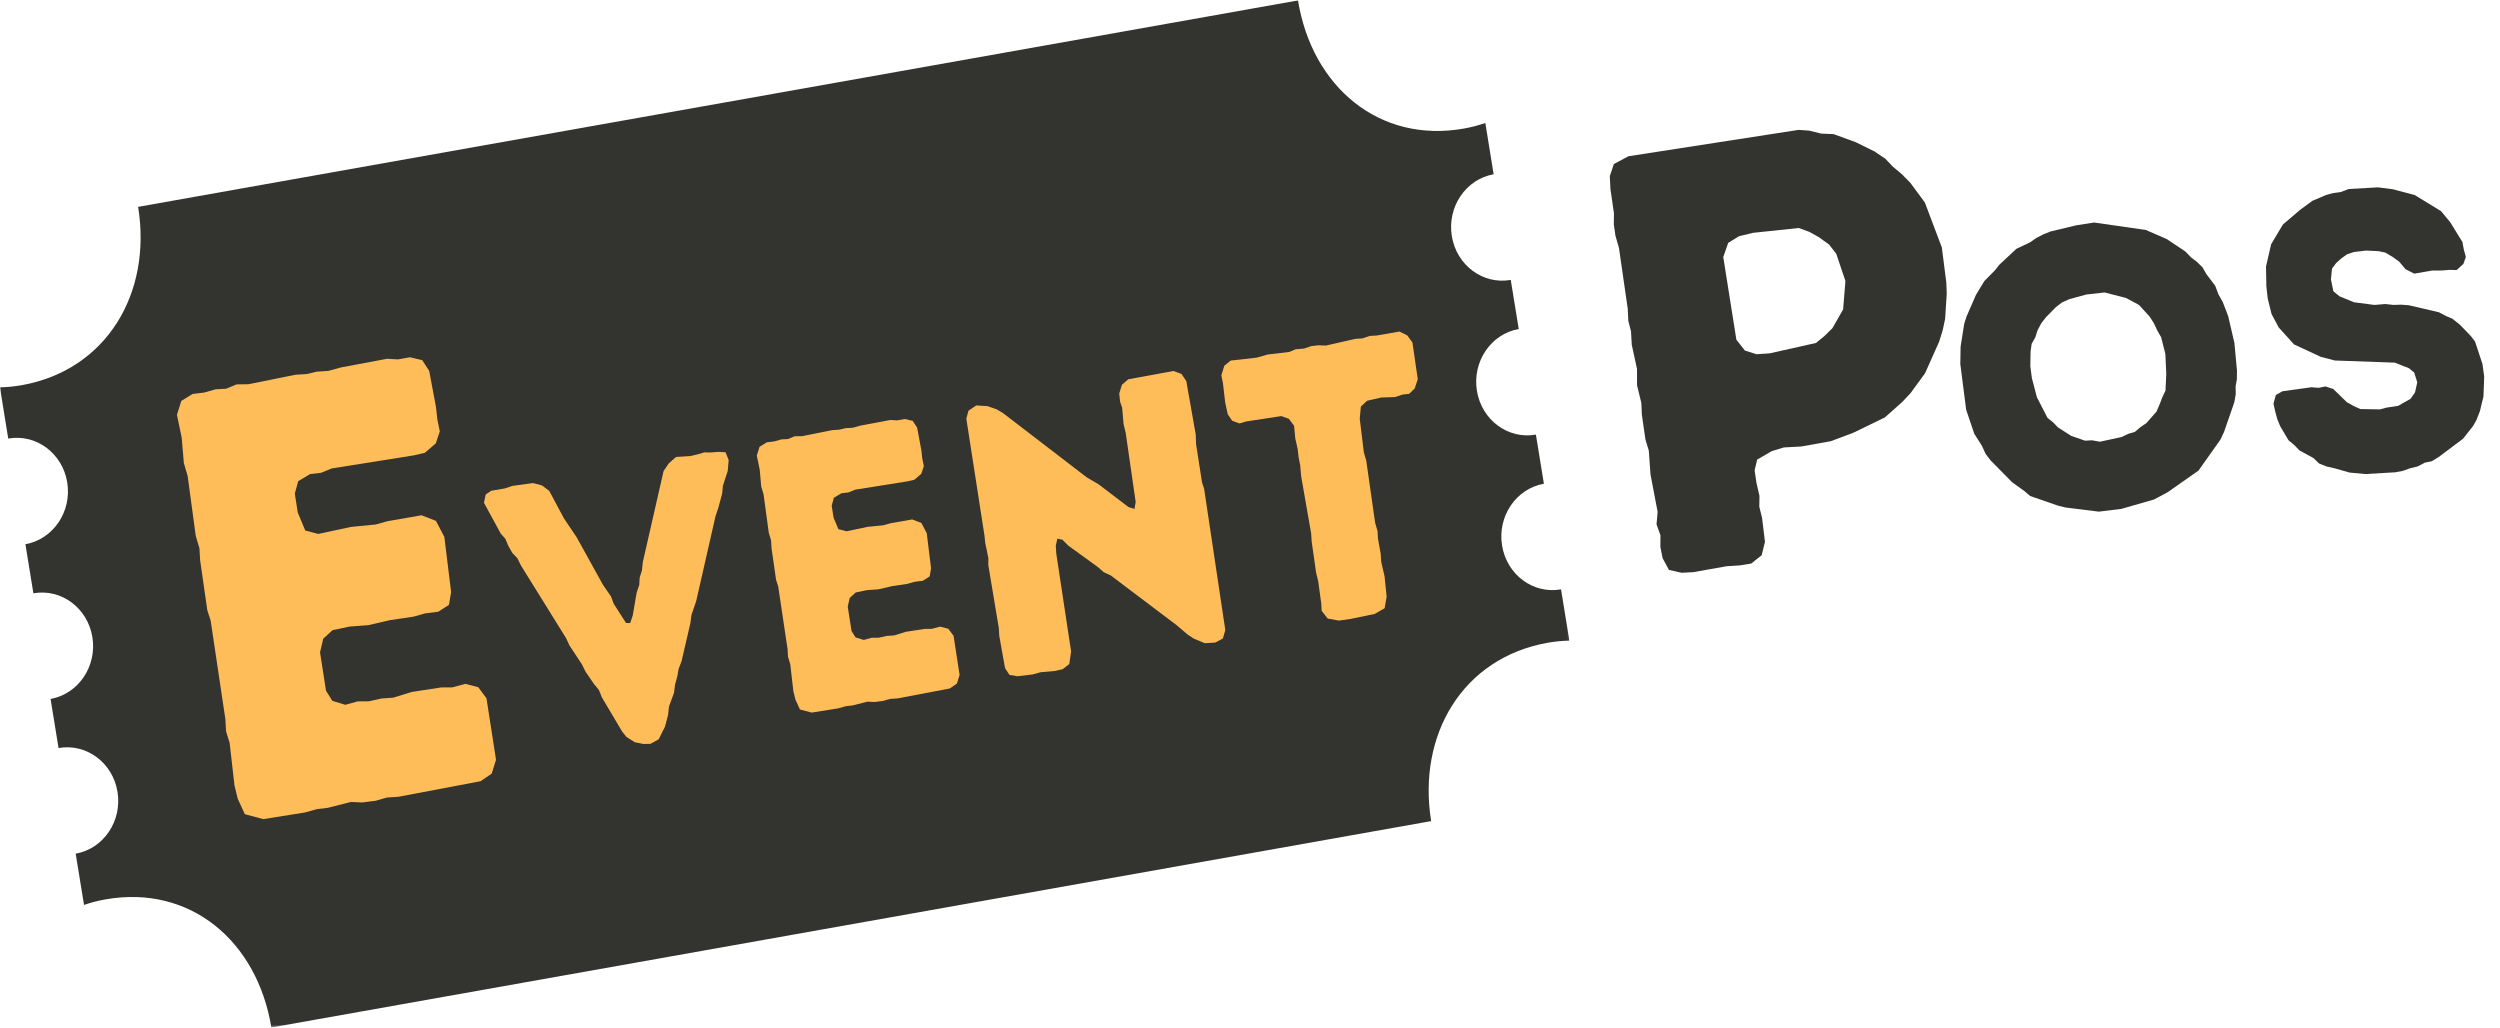
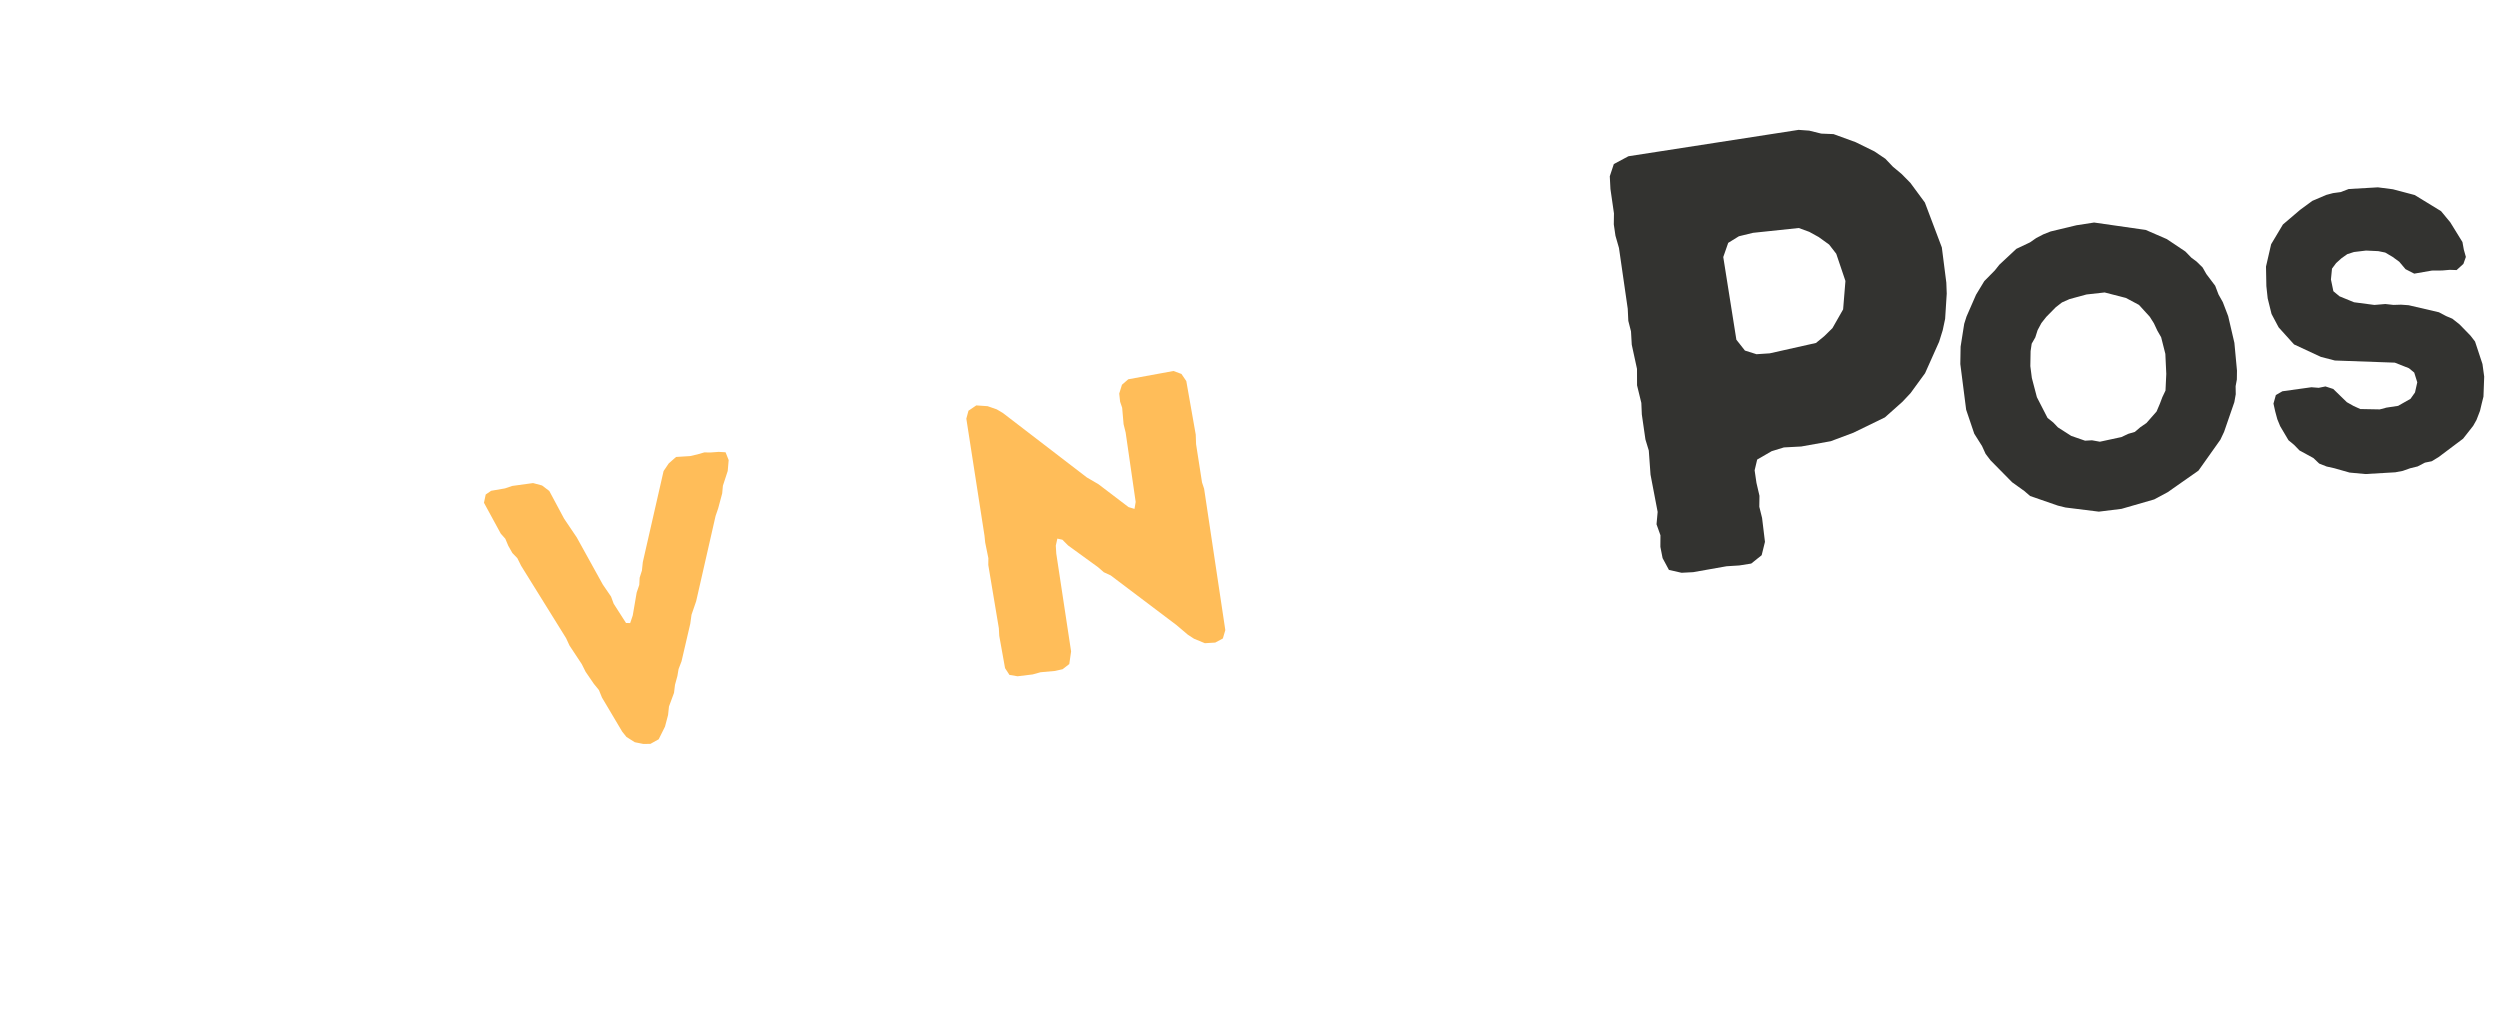
<svg xmlns="http://www.w3.org/2000/svg" width="1158" height="476" viewBox="0 0 1158 476" fill="none">
  <mask id="mask0_364_1111" style="mask-type:luminance" maskUnits="userSpaceOnUse" x="0" y="0" width="727" height="476">
-     <path d="M0 0H726.922V475.708H0V0Z" fill="white" />
-   </mask>
+     </mask>
  <g mask="url(#mask0_364_1111)">
    <path fill-rule="evenodd" clip-rule="evenodd" d="M64.003 95.814C243.07 63.938 422.151 32.076 601.233 0.199C607.709 40.124 638.774 66.549 678.164 59.534C681.559 58.917 684.845 58.07 688.008 56.966L691.855 80.722C678.958 83.018 670.291 95.829 672.482 109.357C674.672 122.871 686.899 131.951 699.782 129.656L703.479 152.394C690.582 154.69 681.915 167.501 684.106 181.014C686.296 194.542 698.522 203.623 711.433 201.314L715.13 224.066C702.219 226.362 693.553 239.172 695.757 252.686C697.947 266.214 710.174 275.295 723.071 272.986L726.932 296.742C723.591 296.814 720.237 297.144 716.855 297.732C677.452 304.747 656.449 340.411 662.912 380.336C483.83 412.198 304.763 444.074 125.682 475.936C119.206 436.026 88.14 409.601 48.751 416.616C45.369 417.219 42.069 418.065 38.92 419.17L35.059 395.427C47.97 393.118 56.637 380.307 54.432 366.793C52.242 353.279 40.016 344.198 27.119 346.494L23.422 323.755C36.319 321.446 44.986 308.635 42.795 295.121C40.591 281.607 28.364 272.526 15.467 274.822L11.771 252.084C24.668 249.788 33.334 236.963 31.144 223.449C28.953 209.936 16.727 200.855 3.816 203.15L-0.031 179.408C3.309 179.336 6.664 179.006 10.046 178.418C49.449 171.403 70.451 135.724 63.975 95.814H64.003Z" fill="#333330" />
  </g>
-   <path d="M184.591 369.056L222.562 361.864L227.753 358.346L229.758 351.926L225.338 323.457L221.537 318.329L215.556 316.758L209.522 318.392L204.345 318.423L190.724 320.515L182.107 323.169L176.702 323.542L170.896 324.849L165.704 324.88L159.938 326.471L153.917 324.617L151 319.914L148.24 302.158L149.725 295.823L154.032 291.895L161.966 290.218L170.609 289.575L180.644 287.245L191.602 285.623L196.833 284.132L203.001 283.349L207.964 280.157L208.953 274.205L205.818 248.697L201.937 241.274L195.247 238.67L179.539 241.414L174.04 242.948L162.735 244.045L147.389 247.315L141.408 245.744L137.913 237.385L136.561 228.642L138.126 222.873L143.623 219.596L148.736 218.998L153.619 216.982L191.749 210.909L196.767 209.744L201.838 205.391L203.71 199.848L202.572 194.266L201.955 188.567L198.794 171.763L195.569 166.818L189.896 165.489L184.317 166.471L179.354 166.176L157.839 170.212L152.073 171.804L146.653 172.16L142.186 173.241L136.766 173.597L115.039 177.976L109.579 178.049L104.696 180.065L99.826 180.337L94.581 181.828L89.215 182.484L83.985 185.703L81.965 192.138L84.161 202.751L85.153 214.458L86.921 220.507L90.671 248.225L92.384 254.006L92.694 259.448L96.016 282.618L97.595 287.548L104.413 333.264L104.708 338.705L106.381 344.202L108.606 363.786L110.091 369.893L113.412 377.133L121.961 379.411L141.16 376.353L146.927 374.761L151.771 374.206L162.54 371.465L167.772 371.702L173.94 370.92L179.171 369.428L184.591 369.056Z" fill="#FFBD59" />
  <path d="M301.277 344.559L305.109 342.43L308.025 336.576L309.45 331.182L309.871 327.247L312.201 320.943L312.664 317.181L313.77 313.132L314.313 309.906L315.677 306.349L319.735 288.906L320.309 284.754L322.46 278.493L331.453 239.006L332.654 235.493L334.52 228.536L334.846 224.992L337.081 218.152L337.521 213.117L336.083 209.493L332.927 209.309L329.318 209.573L326.189 209.563L323.029 210.479L319.679 211.251L313.146 211.665L309.774 214.636L307.372 218.189L297.755 260.352L297.334 264.288L296.285 267.599L296.111 270.942L294.91 274.455L293.086 285.089L291.901 288.602L289.973 288.566L284.249 279.633L283.043 276.343L279.22 270.759L267.154 248.937L261.278 240.22L254.431 227.417L251.077 224.873L246.913 223.76L237.22 225.091L233.909 226.225L227.483 227.333L224.977 229.062L224.172 232.881L231.958 247.178L234.069 249.557L235.438 252.818L237.34 256.168L239.63 258.535L241.395 262.086L262.224 295.615L263.799 299.022L269.47 307.609L271.25 311.161L275.072 316.745L277.427 319.647L278.823 323.082L288.229 338.932L290.177 341.356L294.037 343.799L297.969 344.593L301.277 344.559Z" fill="#FFBD59" />
-   <path d="M415.779 323.495L439.912 318.91L443.213 316.676L444.482 312.599L441.684 294.497L439.261 291.248L435.466 290.252L431.622 291.281L428.329 291.315L419.674 292.634L414.203 294.325L410.758 294.56L407.066 295.388L403.773 295.406L400.107 296.423L396.271 295.238L394.422 292.25L392.667 280.97L393.609 276.934L396.35 274.439L401.396 273.369L406.891 272.967L413.263 271.481L420.222 270.461L423.56 269.501L427.469 269.007L430.632 266.991L431.259 263.201L429.275 246.983L426.802 242.256L422.543 240.607L412.562 242.357L409.075 243.33L401.885 244.031L392.121 246.099L388.325 245.103L386.115 239.784L385.243 234.238L386.239 230.565L389.744 228.476L392.984 228.096L396.09 226.817L420.331 222.956L423.517 222.229L426.737 219.46L427.923 215.931L427.196 212.383L426.812 208.763L424.809 198.075L422.755 194.942L419.151 194.091L415.595 194.717L412.439 194.534L398.766 197.096L395.1 198.113L391.67 198.333L388.811 199.019L385.381 199.255L371.556 202.034L368.099 202.08L364.993 203.359L361.89 203.538L358.567 204.483L355.149 204.891L351.822 206.951L350.553 211.028L351.938 217.778L352.571 225.22L353.693 229.074L356.084 246.681L357.165 250.362L357.359 253.821L359.472 268.549L360.473 271.678L364.81 300.726L365.004 304.202L366.058 307.693L367.482 320.146L368.426 324.028L370.53 328.622L375.964 330.072L388.173 328.128L391.839 327.111L394.915 326.759L401.767 325.014L405.087 325.169L409.01 324.676L412.334 323.731L415.779 323.495Z" fill="#FFBD59" />
  <path d="M553.066 295.857L558.089 297.929L562.899 297.64L566.431 295.741L567.564 291.865L557.752 226.411L556.778 223.455L554.018 205.715L553.869 201.329L549.492 176.506L547.248 173.213L543.563 171.842L522.615 175.684L519.696 178.207L518.426 182.3L518.838 186.094L519.785 188.861L520.445 196.476L521.403 200.358L526.044 232.492L525.501 235.718L522.756 234.898L508.783 224.274L503.436 221.16L464.57 191.323L461.706 189.621L457.474 188.145L452.214 187.782L448.599 190.245L447.603 193.919L456.028 248.194L456.333 251.278L457.813 258.563L457.776 261.705L462.672 291.015L462.851 294.49L465.538 309.48L467.577 312.612L471.334 313.246L478.319 312.4L481.985 311.383L488.669 310.782L492.197 309.983L495.293 307.589L496.132 301.744L489.264 256.389L489.043 252.741L489.764 249.486L492.099 250L494.769 252.673L508.661 262.761L511.278 265.056L514.472 266.528L544.969 289.551L550.175 293.966L553.066 295.857Z" fill="#FFBD59" />
-   <path d="M625.459 286.719L636.74 284.38L641.367 281.731L642.286 276.422L641.345 267.026L639.781 260.305L639.533 256.483L638.258 249.343L638.09 246.057L636.968 242.203L632.837 213.299L631.741 209.619L629.837 193.953L630.346 188.338L633.239 185.626L639.775 184.127L646.171 183.93L649.646 182.768L652.722 182.416L655.284 179.949L656.706 175.639L654.231 158.596L651.808 155.331L648.234 153.569L637.747 155.404L634.48 155.595L631.005 156.757L627.739 156.964L614.146 160.062L610.662 159.935L607.422 160.316L603.947 161.478L600.175 161.77L597.232 163.02L587.171 164.219L582.015 165.68L570.053 167.016L567.121 169.382L565.727 173.85L566.454 177.398L567.505 186.419L568.704 191.923L570.731 194.883L574.047 196.137L577.385 195.193L593.504 192.738L596.998 193.98L599.421 197.23L599.963 203.021L601.081 207.99L601.534 211.957L602.246 215.505L602.696 220.587L607.34 247.191L607.561 250.84L609.647 265.378L610.565 269.071L612.008 279.498L612.202 282.957L615.005 286.512L620.196 287.455L625.459 286.719Z" fill="#FFBD59" />
  <path d="M770.109 258.516L773.044 263.979L778.896 265.306L784.255 265.03L799.76 262.287L805.627 261.92L811.16 261.046L816.003 257.175L817.531 250.99L816.195 239.917L814.912 234.743L814.983 229.651L813.59 223.656L812.742 217.859L813.921 212.873L820.627 208.992L826.311 207.245L834.329 206.818L847.994 204.371L858.48 200.445L873.086 193.337L881.204 186.11L884.94 182.133L891.694 172.872L898.209 158.285L899.872 152.935L900.987 147.675L901.73 135.981L901.54 130.927L899.457 114.604L891.601 93.813L884.892 84.709L880.798 80.559L876.814 77.243L873.315 73.549L868.237 70.128L859.531 65.85L849.296 62.119L843.603 61.886L838.012 60.507L833.102 60.159L754.285 72.377L747.529 75.984L745.655 81.645L745.954 87.534L747.586 98.841L747.515 103.948L748.277 109.184L749.908 114.867L753.971 143.021L754.234 148.621L755.481 153.508L755.83 159.67L758.259 170.862L758.282 178.482L760.269 186.639L760.495 191.981L762.164 203.576L763.722 208.698L764.522 219.861L767.822 237.124L767.302 242.854L769.121 247.938L769.086 253.303L770.109 258.516ZM813.611 164.069L808.244 162.379L804.288 157.356L798.216 119.065L800.503 112.492L805.456 109.441L811.959 107.852L833.194 105.615L838.039 107.382L842.422 109.801L847.239 113.275L850.55 117.54L854.804 130.144L853.736 143.31L848.785 152L845.012 155.705L841.153 158.863L819.752 163.665L813.611 164.069Z" fill="#333330" />
  <path d="M982.674 235.704L997.83 231.328L1004.07 227.985L1018.33 217.986L1028.48 203.669L1030.21 199.997L1034.95 186.268L1035.6 182.61L1035.54 178.88L1036.11 175.795L1036.17 171.678L1034.97 158.81L1032.09 146.429L1029.61 139.959L1027.61 136.387L1026.08 132.37L1021.98 126.933L1020.24 123.878L1017.49 121.181L1015.05 119.373L1012.27 116.504L1003.68 110.751L993.901 106.505L969.996 103.076L961.822 104.339L949.815 107.222L946.461 108.556L943.175 110.263L940.286 112.272L933.988 115.256L926.088 122.63L924.021 125.241L919.119 130.219L915.313 136.502L910.891 146.616L909.823 149.987L908.153 160.56L908.016 168.608L910.726 189.797L914.478 200.901L918.079 206.61L919.735 210.24L921.994 213.209L932.016 223.38L937.657 227.426L940.354 229.75L953.197 234.197L956.729 235.072L972.186 236.995L982.674 235.704ZM972.666 204.602L968.996 203.942L965.806 204.128L959.385 201.905L953.224 197.96L951.088 195.722L948.418 193.584L943.49 183.987L941.148 175.064L940.45 169.584L940.573 162.654L941.08 159.197L942.75 156.285L943.818 152.928L945.598 149.614L947.816 146.802L952.266 142.283L955.113 140.088L958.605 138.539L966.463 136.402L974.87 135.469L984.728 138.008L990.779 141.236L995.763 146.702L997.679 149.729L999.295 153.172L1001.05 156.228L1002.99 163.917L1003.42 173.184L1003.06 180.902L1001.6 183.972L1000.47 186.971L998.925 190.6L994.257 195.923L991.368 197.917L988.862 200.054L985.795 200.958L982.66 202.45L972.666 204.602Z" fill="#333330" />
  <path d="M1095.6 219.574L1109.48 218.773L1112.96 218.113L1116.38 216.9L1119.85 216.052L1123.24 214.289L1126.37 213.654L1129.57 211.715L1140.91 203.192L1145.57 197.254L1147.11 194.531L1148.73 190.33L1149.53 186.947L1150.34 183.723L1150.68 174.467L1149.88 168.618L1146.44 158.193L1144.29 155.419L1139.3 150.296L1135.93 147.625L1133.02 146.393L1129.7 144.635L1115.69 141.378L1112.16 141.125L1108.64 141.235L1104.9 140.82L1099.82 141.247L1090.38 140.008L1083.65 137.244L1080.82 134.897L1079.69 129.451L1080.18 124.427L1082.1 121.852L1084.58 119.617L1087.25 117.731L1090.35 116.733L1095.94 116.065L1101.61 116.325L1104.83 116.98L1108.15 118.927L1111.33 121.234L1114.24 124.684L1118.28 126.753L1126.46 125.329L1131.22 125.29L1134.72 124.992L1137.9 125.096L1141.04 122.244L1142.19 119.009L1141.23 115.579L1140.61 112.124L1134.97 102.981L1130.7 97.809L1118.49 90.338L1108.4 87.671L1101.45 86.775L1087.93 87.552L1084.17 88.978L1080.67 89.449L1077.56 90.273L1071.08 93.034L1065.4 97.208L1057.45 103.983L1051.99 113.13L1049.61 123.482L1049.78 132.527L1050.39 138.199L1052.18 145.448L1055.47 151.64L1062.6 159.537L1075.04 165.314L1081.52 166.989L1109.28 167.978L1115.83 170.566L1118.27 172.575L1119.68 177.082L1118.63 181.781L1116.55 184.731L1110.81 187.991L1105.41 188.807L1102.31 189.631L1093.29 189.467L1090.19 188.06L1087.05 186.289L1080.76 180.168L1077.15 179.001L1074.02 179.636L1070.65 179.37L1057.21 181.235L1054.18 182.973L1053.07 186.946L1053.88 190.577L1054.85 194.181L1056.17 197.397L1060.02 203.914L1062.66 206.099L1065.14 208.66L1071.59 212.175L1074.25 214.723L1077.71 216.091L1081.3 216.895L1088.32 218.892L1095.6 219.574Z" fill="#333330" />
</svg>